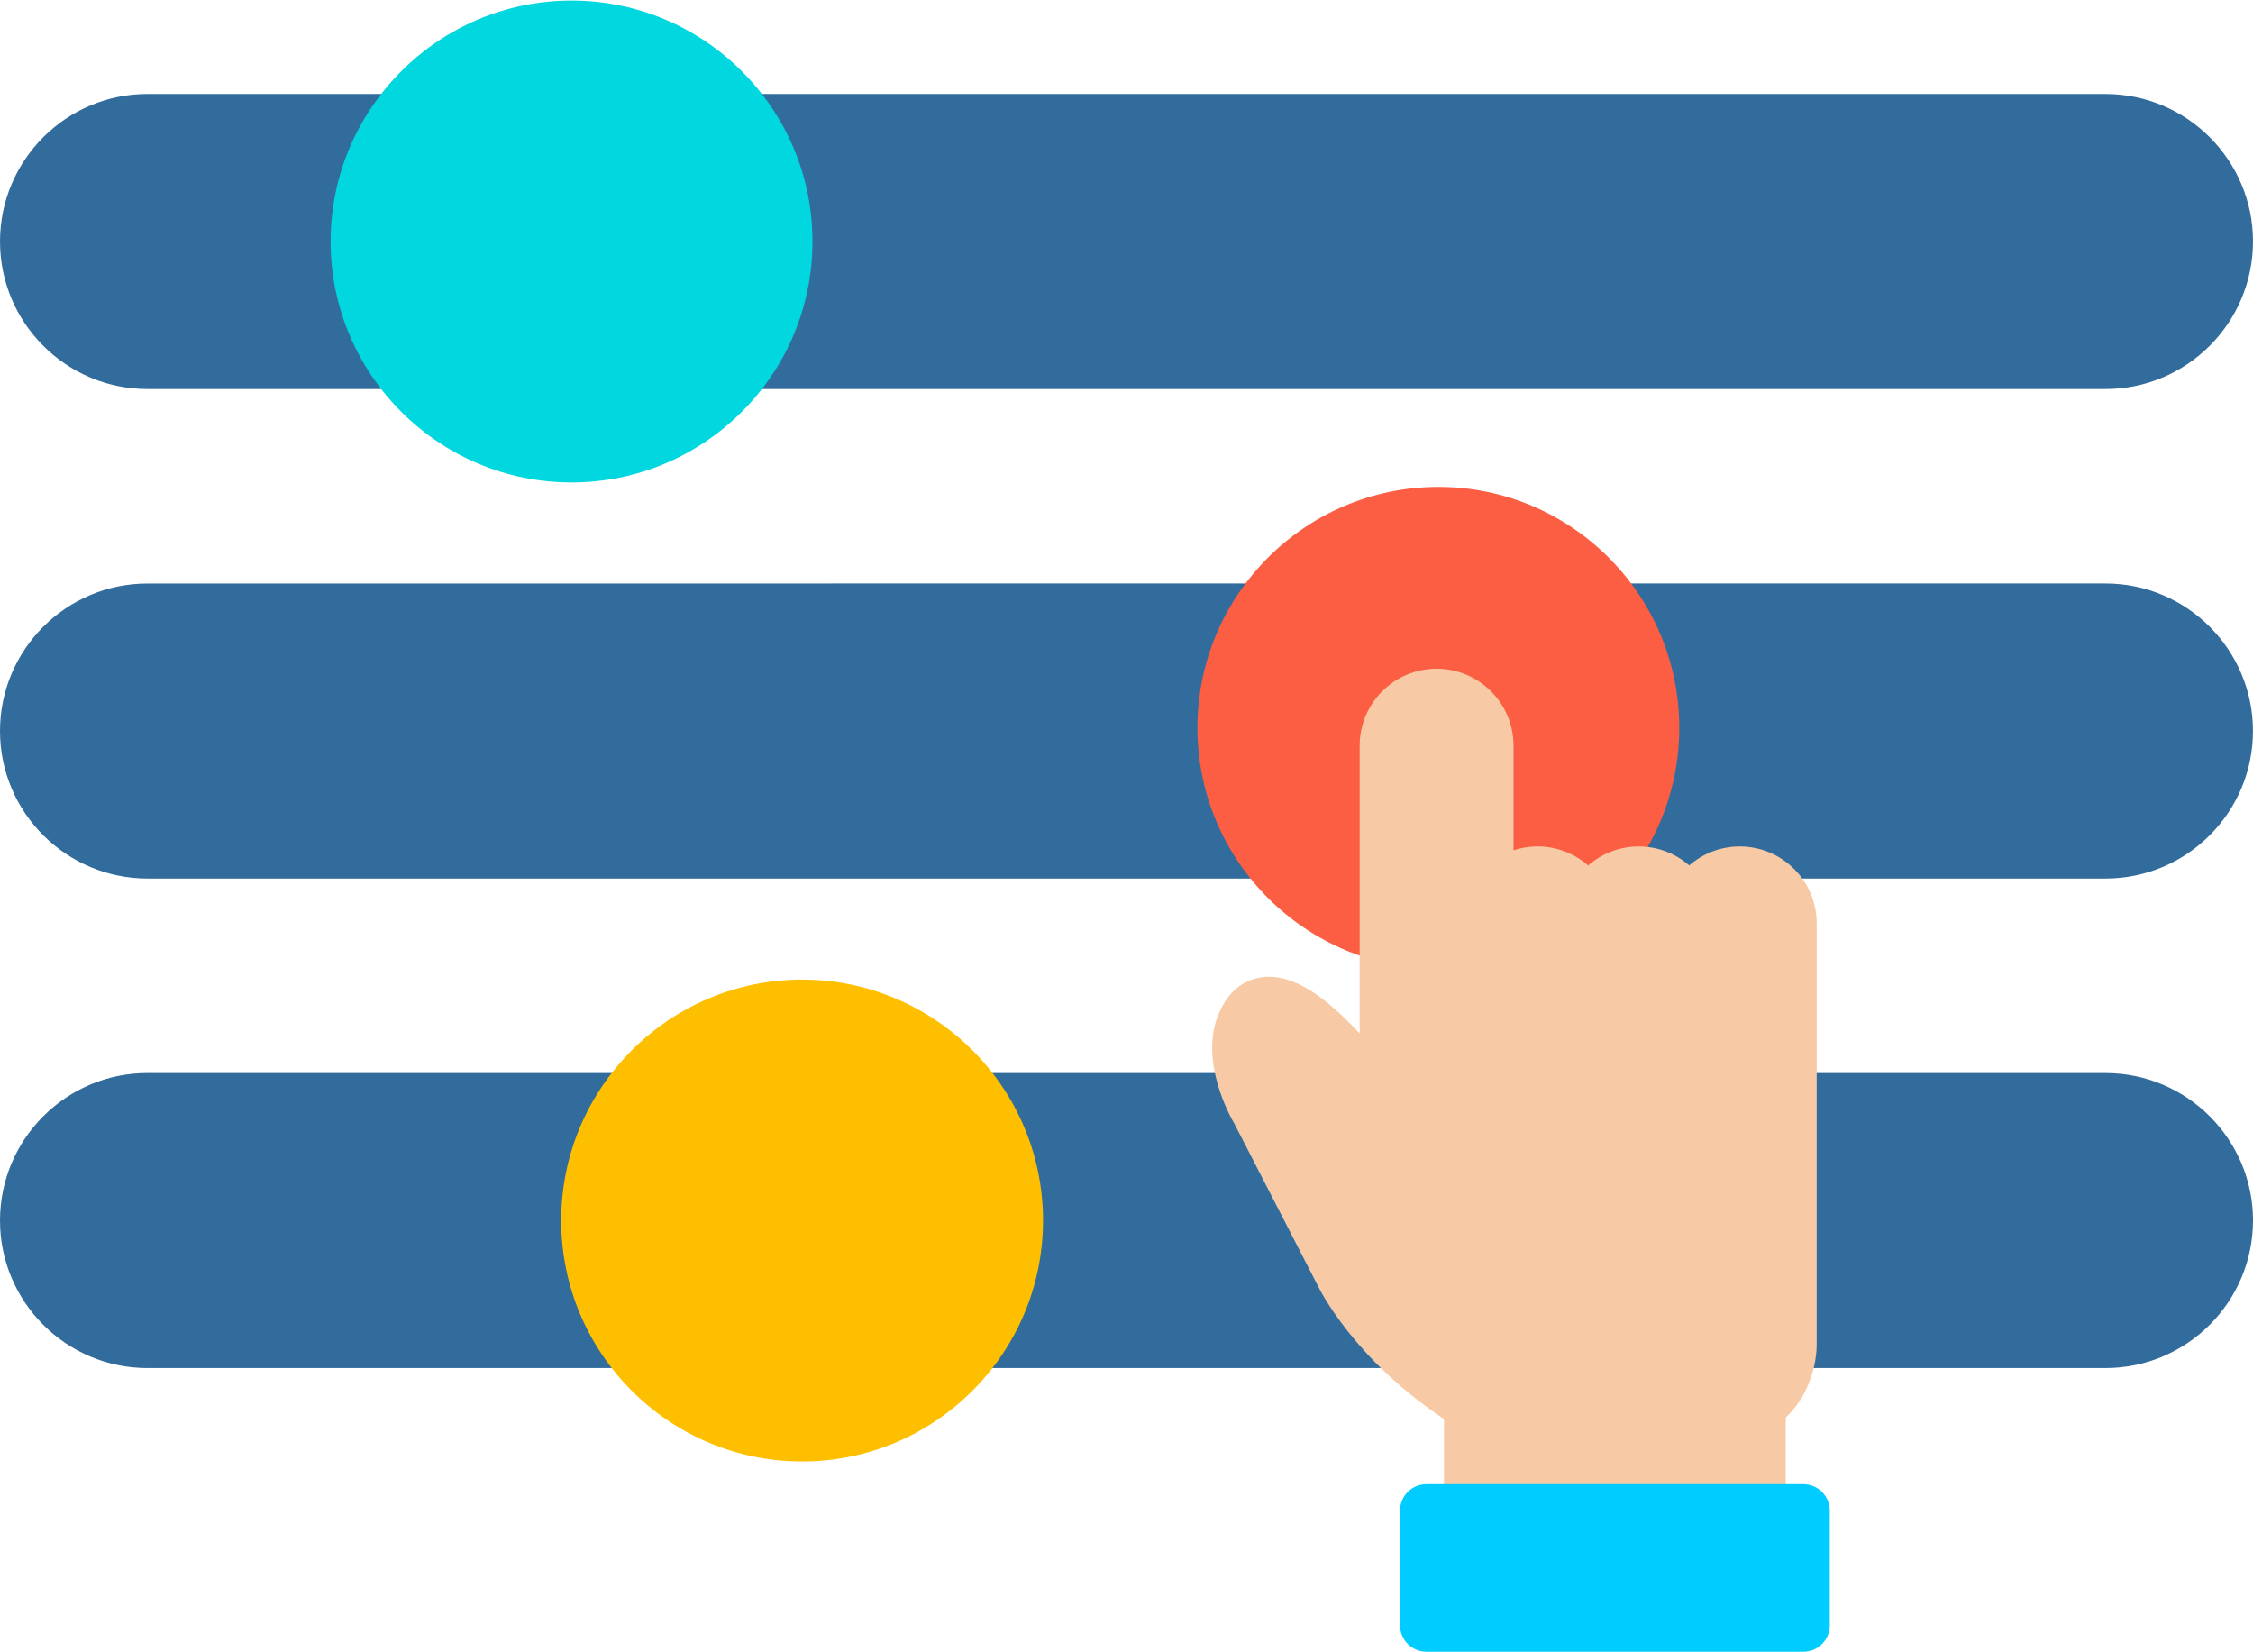
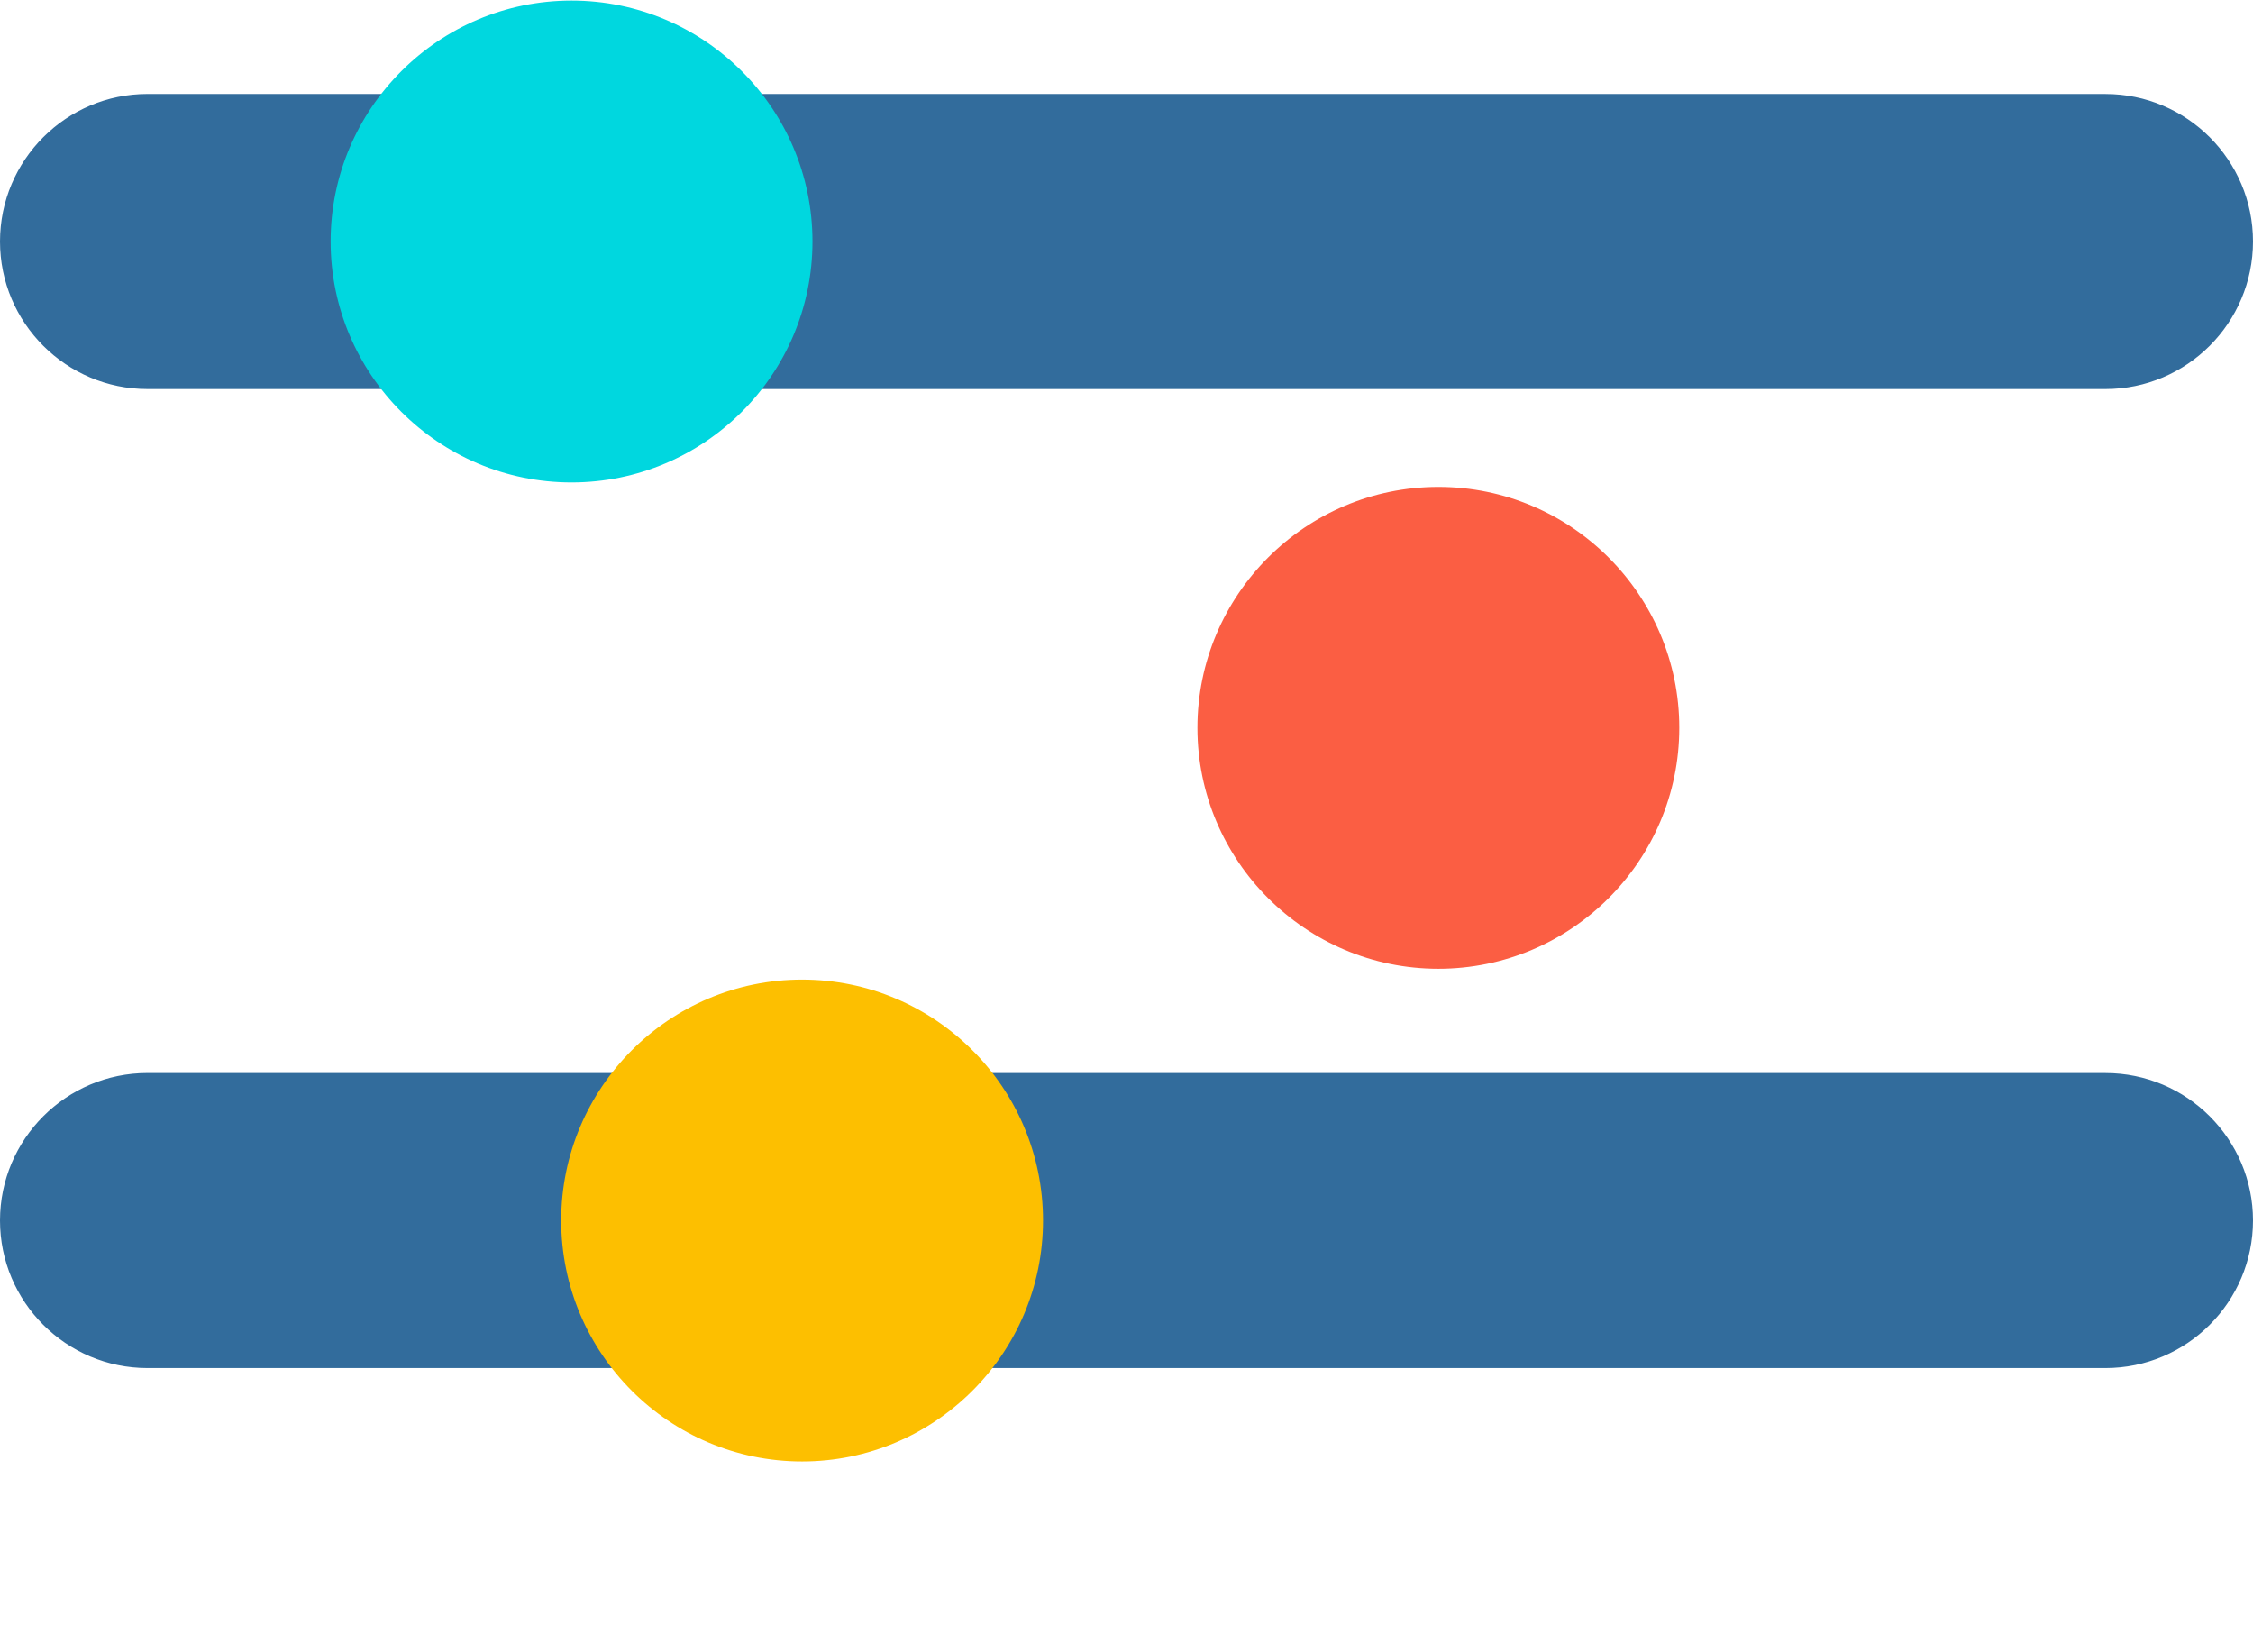
<svg xmlns="http://www.w3.org/2000/svg" width="60" height="44" viewBox="0 0 60 44" fill="none">
-   <path fill-rule="evenodd" clip-rule="evenodd" d="M43.355 23.395H56.071C58.238 23.395 59.999 21.633 59.999 19.467C59.999 17.301 58.237 15.538 56.071 15.538L43.355 15.538C43.094 15.538 42.854 15.683 42.733 15.914C42.611 16.145 42.627 16.424 42.775 16.639C43.346 17.474 43.649 18.452 43.649 19.467C43.649 20.482 43.347 21.46 42.775 22.295C42.627 22.51 42.611 22.789 42.733 23.02C42.854 23.251 43.093 23.395 43.355 23.395Z" fill="#326C9C" />
-   <path fill-rule="evenodd" clip-rule="evenodd" d="M33.924 23.396C34.185 23.396 34.424 23.251 34.546 23.02C34.667 22.789 34.651 22.51 34.504 22.295C33.932 21.46 33.629 20.482 33.629 19.467C33.629 18.452 33.932 17.474 34.504 16.639C34.651 16.424 34.667 16.145 34.546 15.914C34.424 15.683 34.185 15.538 33.924 15.538C23.925 15.538 13.926 15.539 3.929 15.539C1.762 15.539 0 17.301 0 19.467C0 21.633 1.763 23.395 3.929 23.395L33.924 23.396Z" fill="#326C9C" />
  <path fill-rule="evenodd" clip-rule="evenodd" d="M16.645 36.431H3.928C1.762 36.431 0 34.669 0 32.503C0 30.337 1.762 28.574 3.928 28.574L16.645 28.574C16.906 28.574 17.145 28.719 17.267 28.95C17.389 29.181 17.372 29.46 17.225 29.674C16.653 30.509 16.35 31.488 16.35 32.503C16.35 33.518 16.653 34.496 17.225 35.331C17.372 35.546 17.388 35.825 17.267 36.055C17.145 36.287 16.906 36.431 16.645 36.431Z" fill="#326C9C" />
  <path fill-rule="evenodd" clip-rule="evenodd" d="M26.076 36.431C25.815 36.431 25.575 36.287 25.454 36.056C25.332 35.825 25.348 35.546 25.496 35.331C26.067 34.496 26.37 33.518 26.37 32.503C26.37 31.488 26.068 30.51 25.496 29.675C25.348 29.46 25.332 29.18 25.454 28.95C25.575 28.719 25.815 28.574 26.076 28.574C36.074 28.574 46.073 28.575 56.071 28.575C58.238 28.575 60 30.337 60 32.503C59.999 34.668 58.237 36.431 56.071 36.431C46.073 36.431 36.074 36.431 26.076 36.431Z" fill="#326C9C" />
  <path fill-rule="evenodd" clip-rule="evenodd" d="M21.361 38.918C17.823 38.918 14.945 36.039 14.945 32.502C14.945 28.964 17.823 26.086 21.361 26.086C24.898 26.086 27.777 28.964 27.777 32.502C27.777 36.039 24.898 38.918 21.361 38.918Z" fill="#FDBF00" />
  <path fill-rule="evenodd" clip-rule="evenodd" d="M10.505 10.36H3.928C1.762 10.36 0 8.598 0 6.431C0 4.265 1.762 2.502 3.928 2.502L10.505 2.502C10.766 2.502 11.006 2.647 11.127 2.878C11.249 3.109 11.233 3.388 11.085 3.603C10.514 4.438 10.211 5.416 10.211 6.431C10.211 7.446 10.513 8.424 11.085 9.259C11.233 9.474 11.249 9.753 11.127 9.984C11.006 10.215 10.767 10.36 10.505 10.36Z" fill="#326C9C" />
  <path fill-rule="evenodd" clip-rule="evenodd" d="M19.937 10.36C19.676 10.36 19.436 10.215 19.314 9.984C19.193 9.753 19.209 9.474 19.357 9.259C19.928 8.424 20.231 7.446 20.231 6.431C20.231 5.416 19.929 4.438 19.357 3.603C19.209 3.388 19.193 3.109 19.314 2.878C19.436 2.647 19.676 2.502 19.937 2.502C29.935 2.502 46.074 2.503 56.071 2.503C58.238 2.503 60 4.265 60 6.431C59.999 8.597 58.237 10.36 56.071 10.36C46.073 10.36 29.935 10.36 19.937 10.36Z" fill="#326C9C" />
  <path fill-rule="evenodd" clip-rule="evenodd" d="M15.221 12.847C11.684 12.847 8.805 9.969 8.805 6.431C8.805 2.893 11.684 0.015 15.221 0.015C18.759 0.015 21.637 2.894 21.637 6.431C21.637 9.969 18.759 12.847 15.221 12.847Z" fill="#00D7DF" />
  <path fill-rule="evenodd" clip-rule="evenodd" d="M38.305 25.798C34.767 25.798 31.889 22.919 31.889 19.382C31.889 15.844 34.767 12.966 38.305 12.966C41.843 12.966 44.721 15.844 44.721 19.382C44.721 22.92 41.843 25.798 38.305 25.798Z" fill="#FB5E43" />
-   <path fill-rule="evenodd" clip-rule="evenodd" d="M38.455 40.228V39.524V37.79C36.042 36.181 35.133 34.318 35.094 34.236L32.868 29.914C32.788 29.783 31.92 28.265 32.455 26.996C32.754 26.286 33.24 26.076 33.594 26.025C34.456 25.903 35.341 26.589 36.209 27.521L36.209 19.857C36.209 18.727 37.129 17.808 38.258 17.808C39.387 17.808 40.307 18.727 40.307 19.857V22.643C40.509 22.576 40.725 22.54 40.949 22.54C41.446 22.54 41.925 22.724 42.294 23.047C42.655 22.732 43.126 22.541 43.641 22.541C44.155 22.541 44.626 22.731 44.986 23.046C45.347 22.731 45.818 22.541 46.332 22.541C47.462 22.541 48.381 23.46 48.381 24.589V28.496L48.38 28.534V35.764C48.39 36.24 48.218 37.133 47.556 37.747V39.524V40.032V40.931H39.158H38.455V40.228Z" fill="#F7CAA5" />
-   <path fill-rule="evenodd" clip-rule="evenodd" d="M48.026 43.985H37.987C37.599 43.985 37.284 43.67 37.284 43.282V40.227C37.284 39.839 37.599 39.524 37.987 39.524L48.026 39.524C48.414 39.524 48.729 39.84 48.729 40.227V43.282C48.729 43.67 48.414 43.985 48.026 43.985Z" fill="#00CCFF" />
</svg>